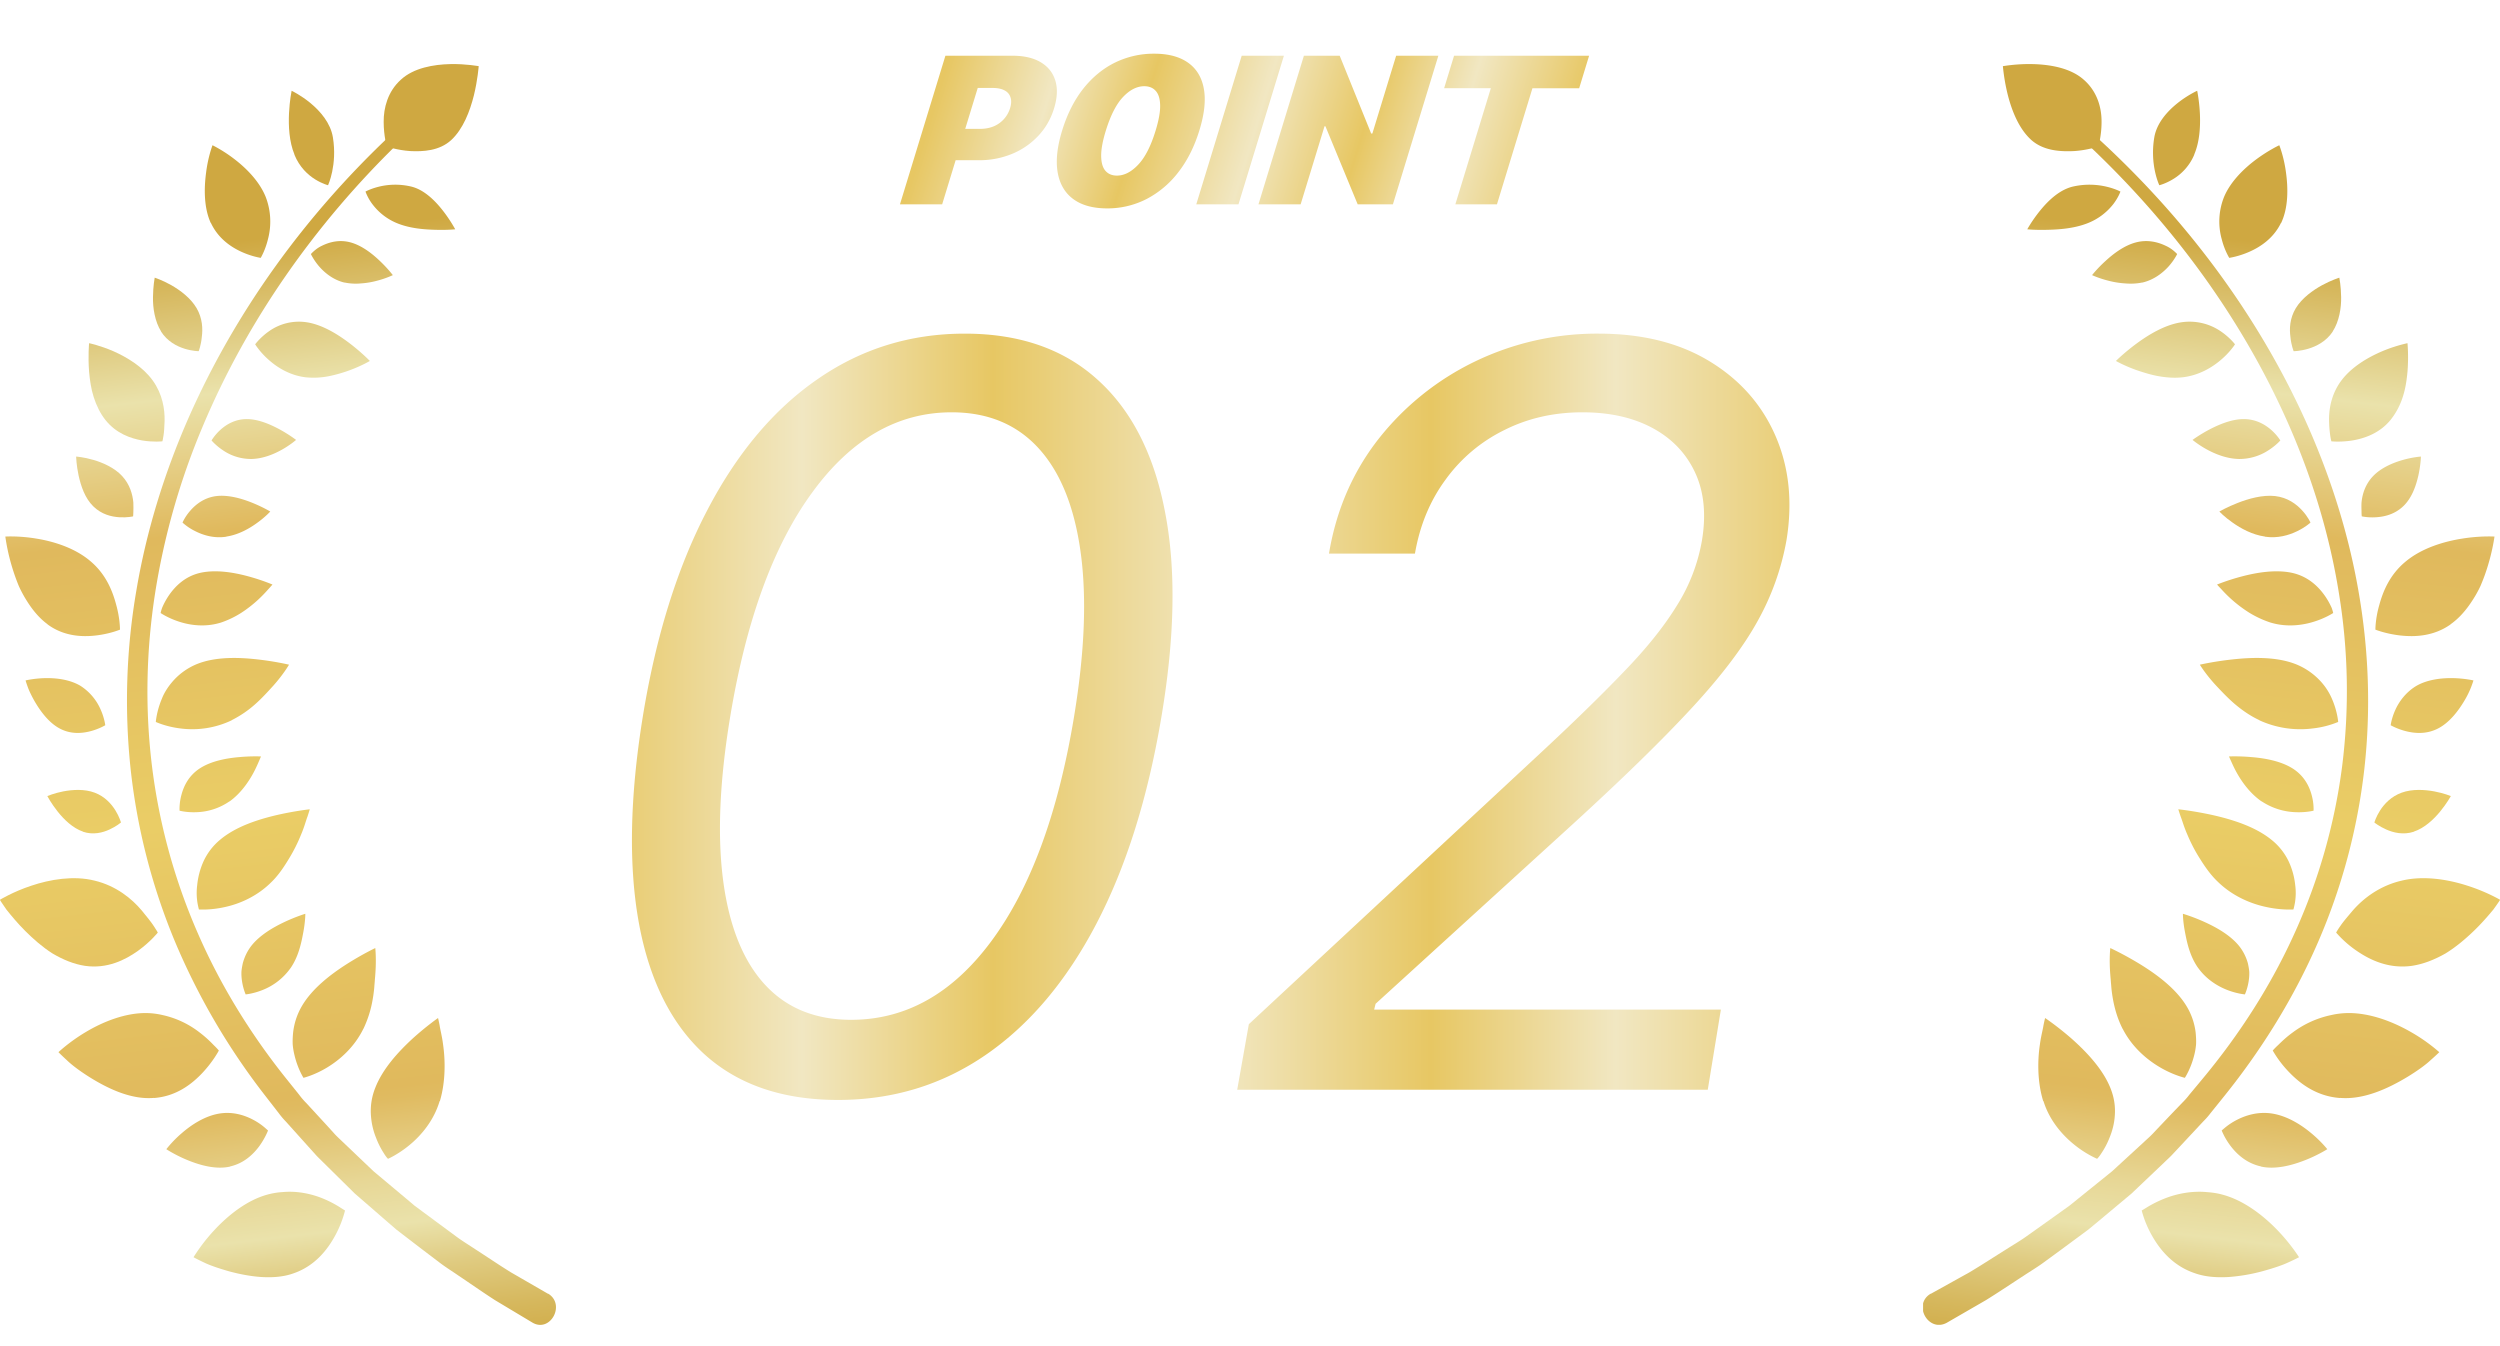
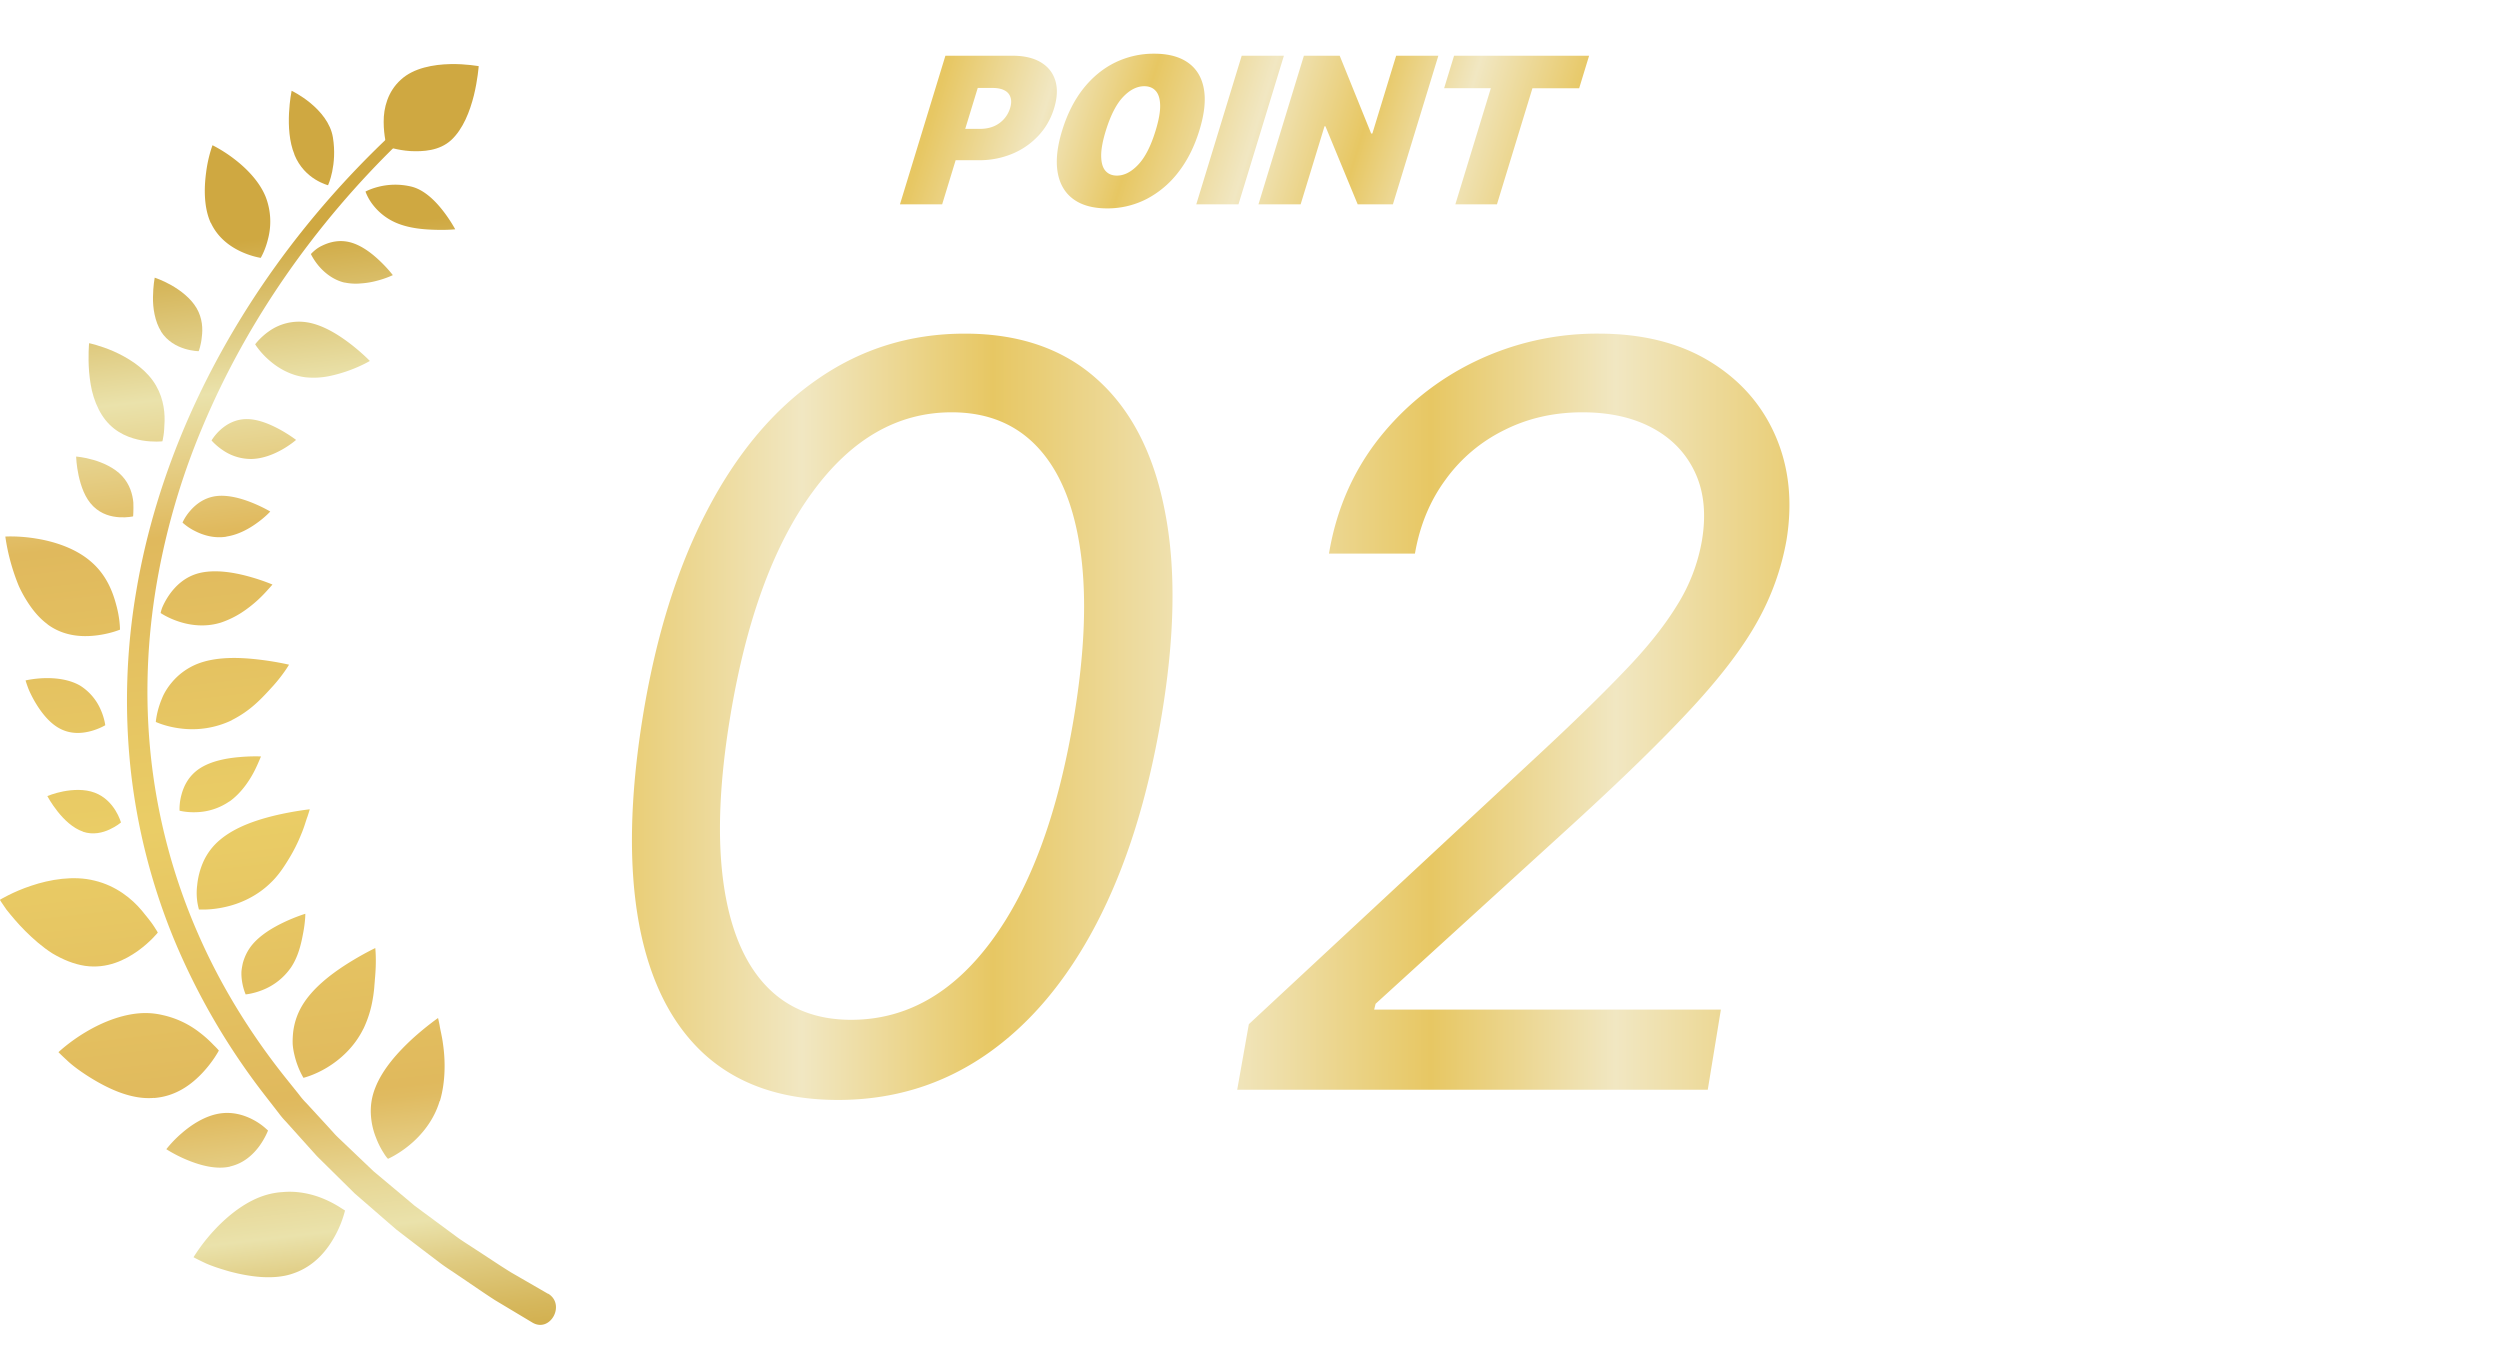
<svg xmlns="http://www.w3.org/2000/svg" width="117" height="63" fill="none">
  <g clip-path="url(#clip0_4003_20267)">
    <path d="M90.372 60.544l1.796-.998c.588-.35 1.159-.725 1.741-1.088.289-.184.583-.356.865-.552l.835-.594.835-.595.414-.297.396-.32 1.592-1.284 1.501-1.379c.126-.119.252-.226.372-.35l.349-.369.702-.737.355-.368a3.41 3.41 0 00.336-.38l.648-.779c1.73-2.086 3.201-4.38 4.306-6.845a27.278 27.278 0 002.198-7.755 28.21 28.21 0 00-.15-8.081c-.426-2.674-1.219-5.3-2.306-7.796-2.18-5.004-5.495-9.514-9.512-13.275-.102-.095-.096-.262 0-.369a.26.26 0 01.366-.017c4.126 3.737 7.567 8.265 9.873 13.346 1.147 2.537 2.006 5.217 2.486 7.962.486 2.752.594 5.568.282 8.355a28.33 28.33 0 01-2.162 8.1c-1.117 2.578-2.606 4.99-4.372 7.19l-.66.82a3.596 3.596 0 01-.349.398l-.36.386-.72.772-.361.386c-.12.131-.252.244-.378.369l-1.532 1.456-1.62 1.355-.41.338-.426.315-.852.63-.853.624c-.288.208-.589.386-.883.582-.588.38-1.177.779-1.772 1.147l-1.831 1.058c-.859.47-1.604-.844-.763-1.355l.024-.006z" fill="url(#paint0_linear_4003_20267)" />
    <path d="M106.749 10.434c-.348.719-.966 1.123-1.477 1.348-.51.226-.943.286-.943.286s-.222-.351-.354-.88a3.092 3.092 0 01.114-1.979c.306-.725.943-1.337 1.513-1.758.571-.422 1.069-.654 1.069-.654s.217.535.313 1.277c.102.737.114 1.646-.229 2.365l-.006-.005z" fill="url(#paint1_linear_4003_20267)" />
    <path d="M100.251 13.227c.547-.125.961-.452 1.237-.755.271-.303.403-.582.403-.582s-.048-.054-.138-.131a1.622 1.622 0 00-.397-.256c-.348-.166-.834-.303-1.387-.16-.552.143-1.063.529-1.441.88-.379.344-.619.653-.619.653s.313.149.763.261c.228.06.486.107.763.125.264.024.546.018.822-.041l-.006.006z" fill="url(#paint2_linear_4003_20267)" />
    <path d="M109.175 15.515c-.312.469-.775.695-1.153.808-.379.113-.679.113-.679.113s-.114-.274-.15-.66c-.054-.38-.036-.88.252-1.355.289-.475.799-.838 1.231-1.075.439-.238.805-.35.805-.35s.078.391.084.902c.012.505-.09 1.147-.396 1.617h.006z" fill="url(#paint3_linear_4003_20267)" />
    <path d="M102.124 17.66c.775-.084 1.399-.458 1.826-.827.426-.362.648-.719.648-.719s-.24-.32-.672-.612a2.585 2.585 0 00-1.856-.416c-.769.12-1.525.583-2.096 1.005-.57.422-.949.802-.949.802s.39.226.979.434c.301.1.631.208.985.273.36.065.745.101 1.129.06h.006z" fill="url(#paint4_linear_4003_20267)" />
    <path d="M111.865 19.668c-.516.618-1.213.85-1.771.945-.559.089-.985.041-.985.041s-.03-.1-.054-.267a5.864 5.864 0 01-.054-.683c-.012-.547.096-1.254.576-1.896.481-.642 1.249-1.087 1.904-1.367a7.022 7.022 0 011.189-.38s.06.594 0 1.343c-.036.374-.09.778-.222 1.177a3.32 3.32 0 01-.583 1.087z" fill="url(#paint5_linear_4003_20267)" />
    <path d="M104.779 21.48a2.478 2.478 0 001.399-.416c.349-.226.541-.451.541-.451s-.589-1.005-1.718-.999c-.564 0-1.159.256-1.615.494-.456.243-.775.48-.775.48s.253.215.649.435.943.445 1.513.457h.006z" fill="url(#paint6_linear_4003_20267)" />
    <path d="M112.466 23.697c-.403.38-.883.487-1.267.51a2.562 2.562 0 01-.667-.041s-.012-.071-.012-.19c0-.119-.012-.28 0-.464.036-.374.168-.843.546-1.236.379-.392.937-.624 1.4-.754.462-.131.834-.155.834-.155s-.012.398-.12.886c-.114.493-.306 1.063-.72 1.45l.006-.006z" fill="url(#paint7_linear_4003_20267)" />
    <path d="M105.998 25.117c.589.089 1.117-.066 1.507-.256.397-.19.625-.404.625-.404s-.12-.28-.39-.57c-.271-.297-.685-.606-1.267-.672-.583-.065-1.25.125-1.748.321-.504.196-.859.404-.859.404s.234.25.619.517c.384.273.919.57 1.513.654v.006z" fill="url(#paint8_linear_4003_20267)" />
    <path d="M114.694 29.217c-.793.565-1.681.6-2.36.523-.685-.077-1.165-.273-1.165-.273s-.006-.5.18-1.147c.174-.642.493-1.438 1.255-2.056.751-.618 1.784-.927 2.631-1.058.846-.137 1.507-.095 1.507-.095s-.096.749-.396 1.634c-.072.22-.163.452-.259.677a5.395 5.395 0 01-.378.678c-.282.44-.619.832-1.015 1.111v.006z" fill="url(#paint9_linear_4003_20267)" />
    <path d="M106.298 29.146c.733.214 1.459.119 2-.053.54-.167.895-.404.895-.404s-.018-.096-.072-.244a3.385 3.385 0 00-.319-.565c-.3-.427-.78-.903-1.531-1.07-.769-.166-1.646-.017-2.33.161-.685.178-1.183.386-1.183.386s.072.084.198.214a6.181 6.181 0 001.321 1.111 4.762 4.762 0 001.015.464h.006z" fill="url(#paint10_linear_4003_20267)" />
    <path d="M114.082 34.102c-.541.273-1.087.22-1.502.113-.414-.108-.696-.274-.696-.274s.036-.315.21-.701c.168-.386.498-.85 1.003-1.147.522-.297 1.183-.368 1.717-.356.535.012.943.107.943.107s-.03.107-.096.279a4.18 4.18 0 01-.318.654c-.294.499-.721 1.057-1.261 1.325z" fill="url(#paint11_linear_4003_20267)" />
    <path d="M105.74 33.71a4.59 4.59 0 002.504.38 4.351 4.351 0 001.183-.303s-.036-.5-.294-1.088a2.907 2.907 0 00-.613-.903 3.158 3.158 0 00-1.093-.719c-.907-.35-2.024-.315-2.912-.22-.895.095-1.562.25-1.562.25s.258.434.757.974c.258.274.534.57.865.856.336.285.72.559 1.165.767v.005z" fill="url(#paint12_linear_4003_20267)" />
    <path d="M112.965 38.926c-.493.16-.961.042-1.291-.107-.337-.148-.553-.326-.553-.326s.288-1.04 1.279-1.397c.493-.178 1.069-.142 1.52-.06.45.084.78.22.78.22s-.186.34-.498.72c-.312.38-.745.784-1.237.944v.006z" fill="url(#paint13_linear_4003_20267)" />
    <path d="M105.842 37.5a3.05 3.05 0 001.615.511c.481.018.817-.071.817-.071s.024-.327-.09-.737c-.114-.416-.354-.909-.913-1.254-.564-.344-1.309-.469-1.904-.517-.6-.053-1.051-.03-1.051-.03s.036.084.102.227c.061.136.145.326.265.54.24.428.618.963 1.159 1.337V37.5z" fill="url(#paint14_linear_4003_20267)" />
    <path d="M112.868 45.202c-1.075.148-1.946-.274-2.564-.696a5.113 5.113 0 01-.973-.861s.066-.125.198-.31c.126-.19.343-.44.577-.718.48-.553 1.243-1.16 2.294-1.403 1.027-.25 2.186-.053 3.081.238.894.285 1.525.66 1.525.66s-.114.178-.318.457c-.223.267-.535.636-.919 1.004-.385.369-.829.749-1.315 1.046-.511.291-1.045.505-1.586.583z" fill="url(#paint15_linear_4003_20267)" />
    <path d="M103.783 41.256c.703.69 1.573 1.046 2.288 1.194.715.155 1.261.113 1.261.113s.036-.119.072-.32a2.79 2.79 0 00.012-.82 3.475 3.475 0 00-.288-1.07 2.876 2.876 0 00-.817-1.046c-.781-.636-1.879-.963-2.774-1.165-.895-.196-1.592-.267-1.592-.267s.036.125.108.333c.084.214.157.493.307.832.138.332.324.713.57 1.105.246.392.499.772.859 1.117l-.006-.006z" fill="url(#paint16_linear_4003_20267)" />
    <path d="M109.517 51.387c-1.087-.077-1.856-.66-2.372-1.194a5.167 5.167 0 01-.781-1.028s.09-.107.258-.261c.163-.16.391-.38.691-.595a4.568 4.568 0 011.778-.802 3.75 3.75 0 01.75-.095c1.063-.024 2.156.41 2.967.874a8.01 8.01 0 011.351.956s-.15.149-.408.375c-.246.231-.637.51-1.087.784-.907.547-2.048 1.075-3.153.98l.006.006z" fill="url(#paint17_linear_4003_20267)" />
    <path d="M102.881 45.308c.384.535.919.856 1.369 1.028.45.173.811.202.811.202s.144-.303.192-.73c.012-.107.018-.226.012-.345a3.062 3.062 0 00-.066-.386 2.254 2.254 0 00-.403-.797c-.414-.517-1.08-.885-1.633-1.135-.552-.25-1.003-.38-1.003-.38s0 .369.102.88c.096.505.234 1.134.625 1.675l-.006-.012z" fill="url(#paint18_linear_4003_20267)" />
    <path d="M105.818 54.59c-.684-.148-1.141-.582-1.429-.962a3.298 3.298 0 01-.414-.72s.066-.059.18-.154a3.11 3.11 0 01.498-.327c.427-.225 1.021-.422 1.706-.309.684.113 1.333.517 1.801.91.469.386.757.754.757.754s-.438.28-1.045.517c-.606.238-1.375.446-2.054.297v-.006z" fill="url(#paint19_linear_4003_20267)" />
    <path d="M99.345 48.154c.444.868 1.153 1.456 1.771 1.813.613.356 1.135.475 1.135.475s.276-.416.433-1.04c.042-.154.072-.327.09-.505.012-.184 0-.38-.018-.576a3.077 3.077 0 00-.427-1.236c-.504-.832-1.411-1.492-2.174-1.961-.768-.47-1.393-.755-1.393-.755s-.06.505 0 1.248c.006.095.018.19.024.285.006.095.018.196.024.297.018.202.048.416.09.636.084.434.222.892.445 1.325v-.006z" fill="url(#paint20_linear_4003_20267)" />
    <path d="M102.671 59.57c-1.009-.357-1.598-1.106-1.958-1.742a4.878 4.878 0 01-.481-1.176s.121-.072.313-.19c.192-.113.474-.262.816-.393a4.57 4.57 0 011.201-.279c.229-.018.463-.024.709 0 .24.018.487.048.739.119 1.009.267 1.921.986 2.564 1.652.643.665 1.021 1.277 1.021 1.277s-.18.096-.48.232c-.295.143-.733.285-1.226.422a8.41 8.41 0 01-1.603.273c-.552.03-1.105-.005-1.615-.196z" fill="url(#paint21_linear_4003_20267)" />
    <path d="M95.634 51.53c.282.915.895 1.604 1.453 2.05a4.95 4.95 0 001.057.653s.09-.083.198-.255a3.76 3.76 0 00.379-.72c.126-.302.228-.659.252-1.05.03-.393-.018-.82-.204-1.284-.367-.916-1.148-1.718-1.814-2.312-.673-.588-1.243-.968-1.243-.968s-.036.13-.078.35c-.036.226-.12.523-.168.897-.108.725-.126 1.724.156 2.639h.012z" fill="url(#paint22_linear_4003_20267)" />
    <path d="M97.519 3.73c.636.553.84 1.32.834 1.98 0 .647-.15 1.146-.15 1.146s-.498.173-1.135.214c-.624.03-1.423-.006-2-.517-.576-.517-.906-1.349-1.098-2.091a9.042 9.042 0 01-.235-1.367c0 .006.607-.113 1.394-.095.786.018 1.765.172 2.39.73z" fill="url(#paint23_linear_4003_20267)" />
    <path d="M102.695 7.231a2.44 2.44 0 01-1.015 1.165c-.348.208-.624.273-.624.273s-.456-.945-.234-2.246c.114-.66.6-1.206 1.075-1.587.48-.386.931-.588.931-.588s.096.452.126 1.046c.03.6-.006 1.337-.265 1.937h.006z" fill="url(#paint24_linear_4003_20267)" />
    <path d="M97.656 10.463a2.833 2.833 0 001.25-.915c.24-.315.33-.582.33-.582s-.228-.125-.613-.22a3.474 3.474 0 00-1.567-.024c-.637.131-1.177.642-1.561 1.112-.385.469-.619.897-.619.897s.39.041.943.024c.54-.012 1.225-.06 1.837-.292z" fill="url(#paint25_linear_4003_20267)" />
  </g>
  <g clip-path="url(#clip1_4003_20267)">
    <path d="M25.641 60.545l-1.729-.999c-.566-.35-1.116-.725-1.677-1.087-.277-.184-.56-.357-.832-.553l-.804-.594-.804-.594-.4-.297-.38-.321-1.533-1.284-1.446-1.378c-.122-.12-.243-.226-.359-.35l-.335-.37-.677-.736-.34-.369a3.36 3.36 0 01-.325-.38l-.624-.778c-1.666-2.086-3.082-4.38-4.147-6.846a28.1 28.1 0 01-2.116-7.754c-.33-2.68-.272-5.408.144-8.082a33.28 33.28 0 012.221-7.796c2.1-5.003 5.292-9.513 9.16-13.275.099-.095.093-.261 0-.368a.244.244 0 00-.353-.018C14.313 10.054 11 14.582 8.778 19.662 7.674 22.2 6.847 24.88 6.384 27.625a30.398 30.398 0 00-.272 8.355 29.205 29.205 0 002.082 8.099 31.785 31.785 0 004.21 7.19l.636.82c.105.142.214.273.336.398l.347.386.694.773.347.386c.115.13.243.244.364.368l1.475 1.456 1.561 1.355.393.339.41.315.822.63.821.623c.278.208.567.387.85.583.567.38 1.134.778 1.706 1.147l1.764 1.057c.827.47 1.544-.843.735-1.355l-.024-.005z" fill="url(#paint26_linear_4003_20267)" />
    <path d="M9.871 10.434c.335.719.931 1.123 1.423 1.348.491.226.908.286.908.286s.214-.351.34-.88a3.201 3.201 0 00-.11-1.979c-.294-.725-.907-1.337-1.456-1.758a6.603 6.603 0 00-1.03-.654s-.208.535-.3 1.277c-.099.737-.11 1.646.22 2.365l.005-.005z" fill="url(#paint27_linear_4003_20267)" />
    <path d="M16.128 13.227c-.526-.125-.925-.452-1.19-.755-.261-.303-.388-.582-.388-.582s.046-.054.133-.131c.087-.077.214-.178.381-.256.336-.166.804-.303 1.336-.16s1.024.529 1.388.88c.364.344.596.653.596.653s-.3.149-.735.261c-.22.06-.468.107-.734.125a2.555 2.555 0 01-.792-.041l.005.006z" fill="url(#paint28_linear_4003_20267)" />
    <path d="M7.535 15.514c.3.47.746.695 1.11.808.365.113.654.113.654.113s.11-.273.145-.66c.052-.38.034-.879-.243-1.354-.278-.476-.77-.838-1.186-1.076-.422-.238-.775-.35-.775-.35s-.075.392-.08.903c-.012.505.086 1.147.381 1.616h-.006z" fill="url(#paint29_linear_4003_20267)" />
    <path d="M14.325 17.66c-.746-.084-1.348-.458-1.758-.827-.411-.362-.625-.719-.625-.719s.231-.32.648-.612a2.417 2.417 0 011.787-.416c.74.12 1.468.583 2.018 1.005.55.422.914.802.914.802s-.376.226-.943.434a6.67 6.67 0 01-.948.273 3.679 3.679 0 01-1.088.06h-.005z" fill="url(#paint30_linear_4003_20267)" />
    <path d="M4.945 19.668c.497.618 1.168.85 1.706.945.538.089.948.041.948.041s.03-.1.052-.267c.03-.166.04-.41.052-.683.012-.547-.092-1.254-.555-1.896-.463-.642-1.203-1.087-1.833-1.367-.63-.273-1.145-.38-1.145-.38s-.058.594 0 1.343c.035.374.087.778.214 1.177.127.398.312.778.56 1.087z" fill="url(#paint31_linear_4003_20267)" />
    <path d="M11.769 21.48a2.327 2.327 0 01-1.348-.416c-.335-.226-.52-.451-.52-.451s.567-1.005 1.654-.999c.543 0 1.116.256 1.555.494.44.243.746.48.746.48s-.242.215-.624.435-.908.445-1.457.457h-.006z" fill="url(#paint32_linear_4003_20267)" />
    <path d="M4.366 23.697c.388.38.85.487 1.22.51.37.024.642-.041.642-.041s.012-.071.012-.19c0-.119.012-.28 0-.464-.035-.374-.162-.843-.526-1.236-.365-.392-.902-.624-1.348-.754-.445-.131-.804-.155-.804-.155s.012.398.116.886c.11.493.295 1.063.694 1.45l-.006-.006z" fill="url(#paint33_linear_4003_20267)" />
    <path d="M10.595 25.117c-.567.089-1.076-.066-1.452-.256a2.588 2.588 0 01-.601-.404s.115-.28.375-.57c.26-.297.66-.606 1.22-.672.562-.065 1.204.125 1.683.321.486.196.828.404.828.404s-.226.25-.596.517c-.37.273-.885.57-1.457.654v.006z" fill="url(#paint34_linear_4003_20267)" />
    <path d="M2.22 29.217c.764.565 1.62.6 2.273.523.66-.077 1.122-.273 1.122-.273s.006-.5-.173-1.147c-.168-.642-.474-1.438-1.209-2.056-.723-.618-1.717-.927-2.533-1.058-.815-.137-1.451-.095-1.451-.095a9.676 9.676 0 00.63 2.311c.104.232.226.458.364.678.272.44.596.832.978 1.111v.006z" fill="url(#paint35_linear_4003_20267)" />
    <path d="M10.305 29.146c-.706.214-1.405.119-1.926-.053-.52-.167-.862-.404-.862-.404s.018-.096.07-.244c.063-.149.162-.35.306-.565.29-.427.752-.903 1.475-1.07.74-.166 1.585-.017 2.244.161.659.178 1.139.386 1.139.386s-.07.084-.19.214a6.945 6.945 0 01-.498.511c-.214.196-.48.41-.775.6a4.362 4.362 0 01-.977.464h-.006z" fill="url(#paint36_linear_4003_20267)" />
    <path d="M2.81 34.102c.52.273 1.047.22 1.446.113.399-.108.67-.274.67-.274s-.034-.315-.202-.701a2.501 2.501 0 00-.965-1.147c-.504-.297-1.14-.368-1.654-.356-.515.012-.908.107-.908.107s.029.107.092.279c.058.172.168.404.307.654.283.499.694 1.057 1.214 1.325z" fill="url(#paint37_linear_4003_20267)" />
    <path d="M10.843 33.71a4.283 4.283 0 01-2.411.38c-.677-.083-1.14-.303-1.14-.303s.035-.5.284-1.088c.115-.297.318-.612.59-.903.271-.285.618-.54 1.052-.719.873-.35 1.949-.315 2.805-.22.861.095 1.503.25 1.503.25s-.248.434-.728.974c-.249.274-.515.57-.833.856a5.044 5.044 0 01-1.122.767v.005z" fill="url(#paint38_linear_4003_20267)" />
    <path d="M3.886 38.926c.474.16.925.042 1.243-.107.324-.148.532-.326.532-.326s-.277-1.04-1.232-1.397c-.474-.178-1.029-.142-1.463-.06-.433.084-.751.22-.751.22s.179.34.48.72c.3.38.717.784 1.19.944v.006z" fill="url(#paint39_linear_4003_20267)" />
    <path d="M10.745 37.5a2.866 2.866 0 01-1.556.511c-.462.018-.786-.071-.786-.071s-.023-.327.087-.737c.11-.416.34-.909.879-1.254.543-.344 1.26-.469 1.833-.517.578-.053 1.012-.03 1.012-.03s-.035.084-.098.227a6.06 6.06 0 01-.255.54c-.231.428-.596.963-1.116 1.337V37.5z" fill="url(#paint40_linear_4003_20267)" />
    <path d="M3.979 45.202c1.035.148 1.873-.274 2.469-.696.596-.428.937-.861.937-.861s-.064-.125-.191-.31c-.122-.19-.33-.44-.555-.718-.463-.553-1.197-1.16-2.21-1.403-.988-.25-2.104-.053-2.966.238-.862.285-1.469.66-1.469.66s.11.178.307.457c.214.267.514.636.884 1.004.37.369.799.749 1.267 1.046.491.291 1.006.505 1.527.583z" fill="url(#paint41_linear_4003_20267)" />
    <path d="M12.727 41.256c-.676.69-1.515 1.046-2.203 1.194-.688.155-1.214.113-1.214.113s-.035-.119-.07-.32a2.891 2.891 0 01-.011-.82 3.58 3.58 0 01.277-1.07 2.87 2.87 0 01.787-1.046c.752-.636 1.81-.963 2.672-1.165.861-.196 1.532-.267 1.532-.267s-.035.125-.104.333c-.081.214-.15.493-.295.832a7.592 7.592 0 01-.55 1.105c-.236.392-.48.772-.826 1.117l.005-.006z" fill="url(#paint42_linear_4003_20267)" />
    <path d="M7.206 51.387c1.047-.077 1.787-.66 2.284-1.194.498-.535.752-1.028.752-1.028s-.087-.107-.248-.261a5.38 5.38 0 00-.666-.595 4.304 4.304 0 00-1.712-.802 3.491 3.491 0 00-.722-.095c-1.024-.024-2.076.41-2.857.874-.786.463-1.301.956-1.301.956s.145.149.393.375c.237.231.613.51 1.047.784.873.547 1.972 1.075 3.036.98l-.006.006z" fill="url(#paint43_linear_4003_20267)" />
    <path d="M13.596 45.308a2.91 2.91 0 01-1.318 1.028c-.434.173-.781.202-.781.202s-.139-.303-.185-.73a2.242 2.242 0 01-.012-.345c.012-.125.035-.256.064-.386.07-.262.19-.535.387-.797.4-.517 1.041-.885 1.573-1.135s.966-.38.966-.38 0 .369-.098.88c-.093.505-.226 1.134-.602 1.675l.006-.012z" fill="url(#paint44_linear_4003_20267)" />
    <path d="M10.768 54.59c.659-.148 1.098-.582 1.376-.962.277-.387.399-.72.399-.72s-.064-.059-.173-.154a2.98 2.98 0 00-.48-.327c-.411-.225-.984-.422-1.643-.309-.66.113-1.284.517-1.735.91a5.371 5.371 0 00-.728.754s.422.28 1.006.517c.584.238 1.324.446 1.978.297v-.006z" fill="url(#paint45_linear_4003_20267)" />
    <path d="M17.002 48.154c-.428.868-1.11 1.456-1.706 1.813-.59.356-1.093.475-1.093.475s-.266-.416-.416-1.04a3.258 3.258 0 01-.087-.505c-.011-.184 0-.38.018-.576.046-.398.167-.82.41-1.236.486-.832 1.36-1.492 2.093-1.961.74-.47 1.342-.755 1.342-.755s.058.505 0 1.248c-.006.095-.017.19-.023.285-.006.095-.017.196-.023.297a6.696 6.696 0 01-.087.636 5.129 5.129 0 01-.428 1.325v-.006z" fill="url(#paint46_linear_4003_20267)" />
    <path d="M13.799 59.57c.971-.357 1.538-1.106 1.885-1.742a4.96 4.96 0 00.463-1.176s-.116-.072-.301-.19a5.24 5.24 0 00-.787-.393 4.256 4.256 0 00-1.156-.279 3.738 3.738 0 00-.683 0 3.417 3.417 0 00-.711.119c-.972.267-1.85.986-2.47 1.652a8.456 8.456 0 00-.982 1.277s.173.096.462.232c.284.143.706.285 1.18.422.474.13 1.006.238 1.544.273.532.03 1.064-.005 1.556-.196z" fill="url(#paint47_linear_4003_20267)" />
    <path d="M20.575 51.53c-.271.915-.861 1.604-1.4 2.05-.537.446-1.017.653-1.017.653s-.087-.083-.19-.255a3.784 3.784 0 01-.365-.72 3.37 3.37 0 01-.243-1.05 2.91 2.91 0 01.197-1.284c.352-.916 1.104-1.718 1.746-2.312.648-.588 1.197-.968 1.197-.968s.035.13.075.35c.035.226.116.523.162.897.104.725.122 1.724-.15 2.639h-.012z" fill="url(#paint48_linear_4003_20267)" />
    <path d="M18.76 3.73c-.613.553-.81 1.32-.804 1.98 0 .647.145 1.146.145 1.146s.48.173 1.093.214c.601.03 1.37-.006 1.925-.517.556-.517.874-1.349 1.059-2.091.18-.737.225-1.367.225-1.367 0 .006-.584-.113-1.341-.095-.758.018-1.7.172-2.302.73z" fill="url(#paint49_linear_4003_20267)" />
    <path d="M13.775 7.231c.243.6.642.957.977 1.165.335.208.601.273.601.273s.44-.945.226-2.246c-.11-.66-.578-1.206-1.035-1.587-.463-.386-.896-.588-.896-.588s-.093.452-.122 1.046c-.029.6.006 1.337.255 1.937h-.006z" fill="url(#paint50_linear_4003_20267)" />
    <path d="M18.626 10.463a2.739 2.739 0 01-1.203-.915 2.295 2.295 0 01-.318-.582s.22-.125.59-.22a3.224 3.224 0 011.51-.024c.613.131 1.133.642 1.503 1.112.37.469.596.897.596.897s-.376.041-.908.024c-.52-.012-1.18-.06-1.77-.292z" fill="url(#paint51_linear_4003_20267)" />
  </g>
  <path d="M39.219 51.477c-2.568 0-4.637-.699-6.205-2.096-1.568-1.41-2.602-3.45-3.102-6.12-.5-2.681-.443-5.92.17-9.716.614-3.772 1.62-6.994 3.017-9.664 1.398-2.682 3.12-4.728 5.165-6.137 2.046-1.42 4.341-2.13 6.887-2.13 2.545 0 4.607.71 6.187 2.13 1.591 1.42 2.648 3.466 3.17 6.137.535 2.67.483 5.892-.153 9.664-.636 3.796-1.653 7.029-3.051 9.7-1.398 2.67-3.12 4.71-5.165 6.119-2.045 1.409-4.352 2.113-6.92 2.113zm.613-3.75c2.557 0 4.745-1.227 6.563-3.681 1.83-2.466 3.12-5.966 3.87-10.5.5-3.023.602-5.597.306-7.722-.295-2.125-.954-3.745-1.977-4.858-1.023-1.114-2.375-1.67-4.057-1.67-2.523 0-4.693 1.244-6.511 3.732-1.819 2.478-3.103 5.983-3.853 10.517-.5 3.023-.608 5.591-.324 7.705.285 2.114.932 3.722 1.944 4.824 1.011 1.102 2.358 1.653 4.04 1.653zM57.901 51l.545-3.068 13.568-12.614c1.591-1.477 2.915-2.767 3.972-3.87 1.068-1.101 1.897-2.136 2.488-3.101a8.385 8.385 0 001.177-3.052c.204-1.227.096-2.29-.324-3.187-.42-.898-1.085-1.591-1.995-2.08-.909-.488-2-.732-3.272-.732-1.341 0-2.563.278-3.665.835a7.41 7.41 0 00-2.744 2.318c-.728.988-1.205 2.142-1.432 3.46h-4.023c.34-2.045 1.12-3.84 2.335-5.386a12.837 12.837 0 014.517-3.614 13.131 13.131 0 015.762-1.295c2.045 0 3.778.431 5.198 1.295 1.421.864 2.45 2.029 3.086 3.494.636 1.466.807 3.097.511 4.893a12.093 12.093 0 01-1.347 3.767c-.67 1.215-1.698 2.573-3.085 4.073-1.375 1.489-3.238 3.307-5.59 5.455l-9.205 8.386-.068.273h16.227L79.923 51H57.901z" fill="url(#paint52_linear_4003_20267)" />
  <path d="M42.118 9.563l2.127-6.955h3.139c.54 0 .98.102 1.323.306.343.204.57.49.682.859.112.369.093.8-.058 1.294-.152.498-.4.93-.744 1.294a3.47 3.47 0 01-1.227.842 3.985 3.985 0 01-1.542.295h-1.875l.448-1.467h1.477c.232 0 .442-.038.629-.115a1.342 1.342 0 00.774-.85c.061-.198.068-.368.021-.509a.539.539 0 00-.28-.326c-.14-.077-.326-.115-.558-.115h-.696l-1.665 5.447h-1.975zm9.686.19c-.66-.002-1.185-.148-1.577-.438-.392-.29-.635-.707-.729-1.253-.093-.546-.022-1.2.213-1.963.237-.765.566-1.415.987-1.95.424-.533.917-.94 1.48-1.218a4.108 4.108 0 011.84-.418c.66 0 1.188.14 1.583.421.395.279.642.685.739 1.22.097.534.027 1.182-.208 1.945-.235.768-.566 1.424-.993 1.97a4.466 4.466 0 01-1.495 1.253 4.005 4.005 0 01-1.84.431zm.47-1.535c.34 0 .672-.17.993-.51.325-.341.598-.878.82-1.609.145-.478.215-.868.208-1.171-.006-.304-.075-.528-.206-.673-.13-.147-.309-.22-.536-.22-.341 0-.67.165-.986.495-.317.33-.587.854-.81 1.57-.151.486-.225.887-.222 1.201.004.313.07.544.2.693.132.15.312.224.539.224zm7.812-5.61L57.96 9.563h-1.974l2.126-6.955h1.974zm7.229 0l-2.127 6.955H63.54L62.03 5.91h-.043L60.87 9.563h-1.974l2.126-6.955h1.676l1.472 3.64h.057l1.113-3.64h1.975zm.27 1.522l.465-1.522h6.32l-.465 1.522h-2.187l-1.661 5.433H68.11l1.661-5.434h-2.188z" fill="url(#paint53_linear_4003_20267)" />
  <defs>
    <linearGradient id="paint0_linear_4003_20267" x1="98.51" y1="64.376" x2="104.486" y2="11.175" gradientUnits="userSpaceOnUse">
      <stop stop-color="#D0AA43" />
      <stop offset=".02" stop-color="#D1AD4A" />
      <stop offset=".05" stop-color="#D6B85E" />
      <stop offset=".09" stop-color="#DFCA7F" />
      <stop offset=".13" stop-color="#EAE2AB" />
      <stop offset=".17" stop-color="#E7D796" />
      <stop offset=".24" stop-color="#E0BB61" />
      <stop offset=".25" stop-color="#E0B95D" />
      <stop offset=".5" stop-color="#EACD66" />
      <stop offset=".75" stop-color="#E0B95D" />
      <stop offset=".87" stop-color="#EAE2AB" />
      <stop offset="1" stop-color="#CFA841" />
    </linearGradient>
    <linearGradient id="paint1_linear_4003_20267" x1="99.166" y1="64.444" x2="105.144" y2="11.249" gradientUnits="userSpaceOnUse">
      <stop stop-color="#D0AA43" />
      <stop offset=".02" stop-color="#D1AD4A" />
      <stop offset=".05" stop-color="#D6B85E" />
      <stop offset=".09" stop-color="#DFCA7F" />
      <stop offset=".13" stop-color="#EAE2AB" />
      <stop offset=".17" stop-color="#E7D796" />
      <stop offset=".24" stop-color="#E0BB61" />
      <stop offset=".25" stop-color="#E0B95D" />
      <stop offset=".5" stop-color="#EACD66" />
      <stop offset=".75" stop-color="#E0B95D" />
      <stop offset=".87" stop-color="#EAE2AB" />
      <stop offset="1" stop-color="#CFA841" />
    </linearGradient>
    <linearGradient id="paint2_linear_4003_20267" x1="93.992" y1="63.864" x2="99.969" y2="10.669" gradientUnits="userSpaceOnUse">
      <stop stop-color="#D0AA43" />
      <stop offset=".02" stop-color="#D1AD4A" />
      <stop offset=".05" stop-color="#D6B85E" />
      <stop offset=".09" stop-color="#DFCA7F" />
      <stop offset=".13" stop-color="#EAE2AB" />
      <stop offset=".17" stop-color="#E7D796" />
      <stop offset=".24" stop-color="#E0BB61" />
      <stop offset=".25" stop-color="#E0B95D" />
      <stop offset=".5" stop-color="#EACD66" />
      <stop offset=".75" stop-color="#E0B95D" />
      <stop offset=".87" stop-color="#EAE2AB" />
      <stop offset="1" stop-color="#CFA841" />
    </linearGradient>
    <linearGradient id="paint3_linear_4003_20267" x1="102.625" y1="64.837" x2="108.601" y2="11.636" gradientUnits="userSpaceOnUse">
      <stop stop-color="#D0AA43" />
      <stop offset=".02" stop-color="#D1AD4A" />
      <stop offset=".05" stop-color="#D6B85E" />
      <stop offset=".09" stop-color="#DFCA7F" />
      <stop offset=".13" stop-color="#EAE2AB" />
      <stop offset=".17" stop-color="#E7D796" />
      <stop offset=".24" stop-color="#E0BB61" />
      <stop offset=".25" stop-color="#E0B95D" />
      <stop offset=".5" stop-color="#EACD66" />
      <stop offset=".75" stop-color="#E0B95D" />
      <stop offset=".87" stop-color="#EAE2AB" />
      <stop offset="1" stop-color="#CFA841" />
    </linearGradient>
    <linearGradient id="paint4_linear_4003_20267" x1="96.346" y1="64.129" x2="102.323" y2="10.935" gradientUnits="userSpaceOnUse">
      <stop stop-color="#D0AA43" />
      <stop offset=".02" stop-color="#D1AD4A" />
      <stop offset=".05" stop-color="#D6B85E" />
      <stop offset=".09" stop-color="#DFCA7F" />
      <stop offset=".13" stop-color="#EAE2AB" />
      <stop offset=".17" stop-color="#E7D796" />
      <stop offset=".24" stop-color="#E0BB61" />
      <stop offset=".25" stop-color="#E0B95D" />
      <stop offset=".5" stop-color="#EACD66" />
      <stop offset=".75" stop-color="#E0B95D" />
      <stop offset=".87" stop-color="#EAE2AB" />
      <stop offset="1" stop-color="#CFA841" />
    </linearGradient>
    <linearGradient id="paint5_linear_4003_20267" x1="105.477" y1="65.155" x2="111.449" y2="11.961" gradientUnits="userSpaceOnUse">
      <stop stop-color="#D0AA43" />
      <stop offset=".02" stop-color="#D1AD4A" />
      <stop offset=".05" stop-color="#D6B85E" />
      <stop offset=".09" stop-color="#DFCA7F" />
      <stop offset=".13" stop-color="#EAE2AB" />
      <stop offset=".17" stop-color="#E7D796" />
      <stop offset=".24" stop-color="#E0BB61" />
      <stop offset=".25" stop-color="#E0B95D" />
      <stop offset=".5" stop-color="#EACD66" />
      <stop offset=".75" stop-color="#E0B95D" />
      <stop offset=".87" stop-color="#EAE2AB" />
      <stop offset="1" stop-color="#CFA841" />
    </linearGradient>
    <linearGradient id="paint6_linear_4003_20267" x1="99.632" y1="64.498" x2="105.61" y2="11.303" gradientUnits="userSpaceOnUse">
      <stop stop-color="#D0AA43" />
      <stop offset=".02" stop-color="#D1AD4A" />
      <stop offset=".05" stop-color="#D6B85E" />
      <stop offset=".09" stop-color="#DFCA7F" />
      <stop offset=".13" stop-color="#EAE2AB" />
      <stop offset=".17" stop-color="#E7D796" />
      <stop offset=".24" stop-color="#E0BB61" />
      <stop offset=".25" stop-color="#E0B95D" />
      <stop offset=".5" stop-color="#EACD66" />
      <stop offset=".75" stop-color="#E0B95D" />
      <stop offset=".87" stop-color="#EAE2AB" />
      <stop offset="1" stop-color="#CFA841" />
    </linearGradient>
    <linearGradient id="paint7_linear_4003_20267" x1="106.995" y1="65.324" x2="112.972" y2="12.13" gradientUnits="userSpaceOnUse">
      <stop stop-color="#D0AA43" />
      <stop offset=".02" stop-color="#D1AD4A" />
      <stop offset=".05" stop-color="#D6B85E" />
      <stop offset=".09" stop-color="#DFCA7F" />
      <stop offset=".13" stop-color="#EAE2AB" />
      <stop offset=".17" stop-color="#E7D796" />
      <stop offset=".24" stop-color="#E0BB61" />
      <stop offset=".25" stop-color="#E0B95D" />
      <stop offset=".5" stop-color="#EACD66" />
      <stop offset=".75" stop-color="#E0B95D" />
      <stop offset=".87" stop-color="#EAE2AB" />
      <stop offset="1" stop-color="#CFA841" />
    </linearGradient>
    <linearGradient id="paint8_linear_4003_20267" x1="101.354" y1="64.69" x2="107.326" y2="11.497" gradientUnits="userSpaceOnUse">
      <stop stop-color="#D0AA43" />
      <stop offset=".02" stop-color="#D1AD4A" />
      <stop offset=".05" stop-color="#D6B85E" />
      <stop offset=".09" stop-color="#DFCA7F" />
      <stop offset=".13" stop-color="#EAE2AB" />
      <stop offset=".17" stop-color="#E7D796" />
      <stop offset=".24" stop-color="#E0BB61" />
      <stop offset=".25" stop-color="#E0B95D" />
      <stop offset=".5" stop-color="#EACD66" />
      <stop offset=".75" stop-color="#E0B95D" />
      <stop offset=".87" stop-color="#EAE2AB" />
      <stop offset="1" stop-color="#CFA841" />
    </linearGradient>
    <linearGradient id="paint9_linear_4003_20267" x1="109.549" y1="65.614" x2="115.526" y2="12.419" gradientUnits="userSpaceOnUse">
      <stop stop-color="#D0AA43" />
      <stop offset=".02" stop-color="#D1AD4A" />
      <stop offset=".05" stop-color="#D6B85E" />
      <stop offset=".09" stop-color="#DFCA7F" />
      <stop offset=".13" stop-color="#EAE2AB" />
      <stop offset=".17" stop-color="#E7D796" />
      <stop offset=".24" stop-color="#E0BB61" />
      <stop offset=".25" stop-color="#E0B95D" />
      <stop offset=".5" stop-color="#EACD66" />
      <stop offset=".75" stop-color="#E0B95D" />
      <stop offset=".87" stop-color="#EAE2AB" />
      <stop offset="1" stop-color="#CFA841" />
    </linearGradient>
    <linearGradient id="paint10_linear_4003_20267" x1="102.255" y1="64.795" x2="108.231" y2="11.594" gradientUnits="userSpaceOnUse">
      <stop stop-color="#D0AA43" />
      <stop offset=".02" stop-color="#D1AD4A" />
      <stop offset=".05" stop-color="#D6B85E" />
      <stop offset=".09" stop-color="#DFCA7F" />
      <stop offset=".13" stop-color="#EAE2AB" />
      <stop offset=".17" stop-color="#E7D796" />
      <stop offset=".24" stop-color="#E0BB61" />
      <stop offset=".25" stop-color="#E0B95D" />
      <stop offset=".5" stop-color="#EACD66" />
      <stop offset=".75" stop-color="#E0B95D" />
      <stop offset=".87" stop-color="#EAE2AB" />
      <stop offset="1" stop-color="#CFA841" />
    </linearGradient>
    <linearGradient id="paint11_linear_4003_20267" x1="110.059" y1="65.669" x2="116.036" y2="12.475" gradientUnits="userSpaceOnUse">
      <stop stop-color="#D0AA43" />
      <stop offset=".02" stop-color="#D1AD4A" />
      <stop offset=".05" stop-color="#D6B85E" />
      <stop offset=".09" stop-color="#DFCA7F" />
      <stop offset=".13" stop-color="#EAE2AB" />
      <stop offset=".17" stop-color="#E7D796" />
      <stop offset=".24" stop-color="#E0BB61" />
      <stop offset=".25" stop-color="#E0B95D" />
      <stop offset=".5" stop-color="#EACD66" />
      <stop offset=".75" stop-color="#E0B95D" />
      <stop offset=".87" stop-color="#EAE2AB" />
      <stop offset="1" stop-color="#CFA841" />
    </linearGradient>
    <linearGradient id="paint12_linear_4003_20267" x1="102.478" y1="64.818" x2="108.455" y2="11.623" gradientUnits="userSpaceOnUse">
      <stop stop-color="#D0AA43" />
      <stop offset=".02" stop-color="#D1AD4A" />
      <stop offset=".05" stop-color="#D6B85E" />
      <stop offset=".09" stop-color="#DFCA7F" />
      <stop offset=".13" stop-color="#EAE2AB" />
      <stop offset=".17" stop-color="#E7D796" />
      <stop offset=".24" stop-color="#E0BB61" />
      <stop offset=".25" stop-color="#E0B95D" />
      <stop offset=".5" stop-color="#EACD66" />
      <stop offset=".75" stop-color="#E0B95D" />
      <stop offset=".87" stop-color="#EAE2AB" />
      <stop offset="1" stop-color="#CFA841" />
    </linearGradient>
    <linearGradient id="paint13_linear_4003_20267" x1="109.726" y1="65.63" x2="115.698" y2="12.437" gradientUnits="userSpaceOnUse">
      <stop stop-color="#D0AA43" />
      <stop offset=".02" stop-color="#D1AD4A" />
      <stop offset=".05" stop-color="#D6B85E" />
      <stop offset=".09" stop-color="#DFCA7F" />
      <stop offset=".13" stop-color="#EAE2AB" />
      <stop offset=".17" stop-color="#E7D796" />
      <stop offset=".24" stop-color="#E0BB61" />
      <stop offset=".25" stop-color="#E0B95D" />
      <stop offset=".5" stop-color="#EACD66" />
      <stop offset=".75" stop-color="#E0B95D" />
      <stop offset=".87" stop-color="#EAE2AB" />
      <stop offset="1" stop-color="#CFA841" />
    </linearGradient>
    <linearGradient id="paint14_linear_4003_20267" x1="103.058" y1="64.88" x2="109.029" y2="11.687" gradientUnits="userSpaceOnUse">
      <stop stop-color="#D0AA43" />
      <stop offset=".02" stop-color="#D1AD4A" />
      <stop offset=".05" stop-color="#D6B85E" />
      <stop offset=".09" stop-color="#DFCA7F" />
      <stop offset=".13" stop-color="#EAE2AB" />
      <stop offset=".17" stop-color="#E7D796" />
      <stop offset=".24" stop-color="#E0BB61" />
      <stop offset=".25" stop-color="#E0B95D" />
      <stop offset=".5" stop-color="#EACD66" />
      <stop offset=".75" stop-color="#E0B95D" />
      <stop offset=".87" stop-color="#EAE2AB" />
      <stop offset="1" stop-color="#CFA841" />
    </linearGradient>
    <linearGradient id="paint15_linear_4003_20267" x1="110.544" y1="65.725" x2="116.519" y2="12.525" gradientUnits="userSpaceOnUse">
      <stop stop-color="#D0AA43" />
      <stop offset=".02" stop-color="#D1AD4A" />
      <stop offset=".05" stop-color="#D6B85E" />
      <stop offset=".09" stop-color="#DFCA7F" />
      <stop offset=".13" stop-color="#EAE2AB" />
      <stop offset=".17" stop-color="#E7D796" />
      <stop offset=".24" stop-color="#E0BB61" />
      <stop offset=".25" stop-color="#E0B95D" />
      <stop offset=".5" stop-color="#EACD66" />
      <stop offset=".75" stop-color="#E0B95D" />
      <stop offset=".87" stop-color="#EAE2AB" />
      <stop offset="1" stop-color="#CFA841" />
    </linearGradient>
    <linearGradient id="paint16_linear_4003_20267" x1="101.84" y1="64.746" x2="107.812" y2="11.553" gradientUnits="userSpaceOnUse">
      <stop stop-color="#D0AA43" />
      <stop offset=".02" stop-color="#D1AD4A" />
      <stop offset=".05" stop-color="#D6B85E" />
      <stop offset=".09" stop-color="#DFCA7F" />
      <stop offset=".13" stop-color="#EAE2AB" />
      <stop offset=".17" stop-color="#E7D796" />
      <stop offset=".24" stop-color="#E0BB61" />
      <stop offset=".25" stop-color="#E0B95D" />
      <stop offset=".5" stop-color="#EACD66" />
      <stop offset=".75" stop-color="#E0B95D" />
      <stop offset=".87" stop-color="#EAE2AB" />
      <stop offset="1" stop-color="#CFA841" />
    </linearGradient>
    <linearGradient id="paint17_linear_4003_20267" x1="108.393" y1="65.482" x2="114.37" y2="12.287" gradientUnits="userSpaceOnUse">
      <stop stop-color="#D0AA43" />
      <stop offset=".02" stop-color="#D1AD4A" />
      <stop offset=".05" stop-color="#D6B85E" />
      <stop offset=".09" stop-color="#DFCA7F" />
      <stop offset=".13" stop-color="#EAE2AB" />
      <stop offset=".17" stop-color="#E7D796" />
      <stop offset=".24" stop-color="#E0BB61" />
      <stop offset=".25" stop-color="#E0B95D" />
      <stop offset=".5" stop-color="#EACD66" />
      <stop offset=".75" stop-color="#E0B95D" />
      <stop offset=".87" stop-color="#EAE2AB" />
      <stop offset="1" stop-color="#CFA841" />
    </linearGradient>
    <linearGradient id="paint18_linear_4003_20267" x1="101.361" y1="64.694" x2="107.339" y2="11.499" gradientUnits="userSpaceOnUse">
      <stop stop-color="#D0AA43" />
      <stop offset=".02" stop-color="#D1AD4A" />
      <stop offset=".05" stop-color="#D6B85E" />
      <stop offset=".09" stop-color="#DFCA7F" />
      <stop offset=".13" stop-color="#EAE2AB" />
      <stop offset=".17" stop-color="#E7D796" />
      <stop offset=".24" stop-color="#E0BB61" />
      <stop offset=".25" stop-color="#E0B95D" />
      <stop offset=".5" stop-color="#EACD66" />
      <stop offset=".75" stop-color="#E0B95D" />
      <stop offset=".87" stop-color="#EAE2AB" />
      <stop offset="1" stop-color="#CFA841" />
    </linearGradient>
    <linearGradient id="paint19_linear_4003_20267" x1="105.094" y1="65.11" x2="111.066" y2="11.917" gradientUnits="userSpaceOnUse">
      <stop stop-color="#D0AA43" />
      <stop offset=".02" stop-color="#D1AD4A" />
      <stop offset=".05" stop-color="#D6B85E" />
      <stop offset=".09" stop-color="#DFCA7F" />
      <stop offset=".13" stop-color="#EAE2AB" />
      <stop offset=".17" stop-color="#E7D796" />
      <stop offset=".24" stop-color="#E0BB61" />
      <stop offset=".25" stop-color="#E0B95D" />
      <stop offset=".5" stop-color="#EACD66" />
      <stop offset=".75" stop-color="#E0B95D" />
      <stop offset=".87" stop-color="#EAE2AB" />
      <stop offset="1" stop-color="#CFA841" />
    </linearGradient>
    <linearGradient id="paint20_linear_4003_20267" x1="98.732" y1="64.393" x2="104.704" y2="11.2" gradientUnits="userSpaceOnUse">
      <stop stop-color="#D0AA43" />
      <stop offset=".02" stop-color="#D1AD4A" />
      <stop offset=".05" stop-color="#D6B85E" />
      <stop offset=".09" stop-color="#DFCA7F" />
      <stop offset=".13" stop-color="#EAE2AB" />
      <stop offset=".17" stop-color="#E7D796" />
      <stop offset=".24" stop-color="#E0BB61" />
      <stop offset=".25" stop-color="#E0B95D" />
      <stop offset=".5" stop-color="#EACD66" />
      <stop offset=".75" stop-color="#E0B95D" />
      <stop offset=".87" stop-color="#EAE2AB" />
      <stop offset="1" stop-color="#CFA841" />
    </linearGradient>
    <linearGradient id="paint21_linear_4003_20267" x1="103.089" y1="64.884" x2="109.067" y2="11.69" gradientUnits="userSpaceOnUse">
      <stop stop-color="#D0AA43" />
      <stop offset=".02" stop-color="#D1AD4A" />
      <stop offset=".05" stop-color="#D6B85E" />
      <stop offset=".09" stop-color="#DFCA7F" />
      <stop offset=".13" stop-color="#EAE2AB" />
      <stop offset=".17" stop-color="#E7D796" />
      <stop offset=".24" stop-color="#E0BB61" />
      <stop offset=".25" stop-color="#E0B95D" />
      <stop offset=".5" stop-color="#EACD66" />
      <stop offset=".75" stop-color="#E0B95D" />
      <stop offset=".87" stop-color="#EAE2AB" />
      <stop offset="1" stop-color="#CFA841" />
    </linearGradient>
    <linearGradient id="paint22_linear_4003_20267" x1="95.677" y1="64.053" x2="101.654" y2="10.858" gradientUnits="userSpaceOnUse">
      <stop stop-color="#D0AA43" />
      <stop offset=".02" stop-color="#D1AD4A" />
      <stop offset=".05" stop-color="#D6B85E" />
      <stop offset=".09" stop-color="#DFCA7F" />
      <stop offset=".13" stop-color="#EAE2AB" />
      <stop offset=".17" stop-color="#E7D796" />
      <stop offset=".24" stop-color="#E0BB61" />
      <stop offset=".25" stop-color="#E0B95D" />
      <stop offset=".5" stop-color="#EACD66" />
      <stop offset=".75" stop-color="#E0B95D" />
      <stop offset=".87" stop-color="#EAE2AB" />
      <stop offset="1" stop-color="#CFA841" />
    </linearGradient>
    <linearGradient id="paint23_linear_4003_20267" x1="89.295" y1="63.335" x2="95.272" y2="10.14" gradientUnits="userSpaceOnUse">
      <stop stop-color="#D0AA43" />
      <stop offset=".02" stop-color="#D1AD4A" />
      <stop offset=".05" stop-color="#D6B85E" />
      <stop offset=".09" stop-color="#DFCA7F" />
      <stop offset=".13" stop-color="#EAE2AB" />
      <stop offset=".17" stop-color="#E7D796" />
      <stop offset=".24" stop-color="#E0BB61" />
      <stop offset=".25" stop-color="#E0B95D" />
      <stop offset=".5" stop-color="#EACD66" />
      <stop offset=".75" stop-color="#E0B95D" />
      <stop offset=".87" stop-color="#EAE2AB" />
      <stop offset="1" stop-color="#CFA841" />
    </linearGradient>
    <linearGradient id="paint24_linear_4003_20267" x1="95.255" y1="64.006" x2="101.232" y2="10.811" gradientUnits="userSpaceOnUse">
      <stop stop-color="#D0AA43" />
      <stop offset=".02" stop-color="#D1AD4A" />
      <stop offset=".05" stop-color="#D6B85E" />
      <stop offset=".09" stop-color="#DFCA7F" />
      <stop offset=".13" stop-color="#EAE2AB" />
      <stop offset=".17" stop-color="#E7D796" />
      <stop offset=".24" stop-color="#E0BB61" />
      <stop offset=".25" stop-color="#E0B95D" />
      <stop offset=".5" stop-color="#EACD66" />
      <stop offset=".75" stop-color="#E0B95D" />
      <stop offset=".87" stop-color="#EAE2AB" />
      <stop offset="1" stop-color="#CFA841" />
    </linearGradient>
    <linearGradient id="paint25_linear_4003_20267" x1="90.896" y1="63.514" x2="96.873" y2="10.32" gradientUnits="userSpaceOnUse">
      <stop stop-color="#D0AA43" />
      <stop offset=".02" stop-color="#D1AD4A" />
      <stop offset=".05" stop-color="#D6B85E" />
      <stop offset=".09" stop-color="#DFCA7F" />
      <stop offset=".13" stop-color="#EAE2AB" />
      <stop offset=".17" stop-color="#E7D796" />
      <stop offset=".24" stop-color="#E0BB61" />
      <stop offset=".25" stop-color="#E0B95D" />
      <stop offset=".5" stop-color="#EACD66" />
      <stop offset=".75" stop-color="#E0B95D" />
      <stop offset=".87" stop-color="#EAE2AB" />
      <stop offset="1" stop-color="#CFA841" />
    </linearGradient>
    <linearGradient id="paint26_linear_4003_20267" x1="17.805" y1="64.376" x2="11.605" y2="11.227" gradientUnits="userSpaceOnUse">
      <stop stop-color="#D0AA43" />
      <stop offset=".02" stop-color="#D1AD4A" />
      <stop offset=".05" stop-color="#D6B85E" />
      <stop offset=".09" stop-color="#DFCA7F" />
      <stop offset=".13" stop-color="#EAE2AB" />
      <stop offset=".17" stop-color="#E7D796" />
      <stop offset=".24" stop-color="#E0BB61" />
      <stop offset=".25" stop-color="#E0B95D" />
      <stop offset=".5" stop-color="#EACD66" />
      <stop offset=".75" stop-color="#E0B95D" />
      <stop offset=".87" stop-color="#EAE2AB" />
      <stop offset="1" stop-color="#CFA841" />
    </linearGradient>
    <linearGradient id="paint27_linear_4003_20267" x1="17.173" y1="64.444" x2="10.972" y2="11.301" gradientUnits="userSpaceOnUse">
      <stop stop-color="#D0AA43" />
      <stop offset=".02" stop-color="#D1AD4A" />
      <stop offset=".05" stop-color="#D6B85E" />
      <stop offset=".09" stop-color="#DFCA7F" />
      <stop offset=".13" stop-color="#EAE2AB" />
      <stop offset=".17" stop-color="#E7D796" />
      <stop offset=".24" stop-color="#E0BB61" />
      <stop offset=".25" stop-color="#E0B95D" />
      <stop offset=".5" stop-color="#EACD66" />
      <stop offset=".75" stop-color="#E0B95D" />
      <stop offset=".87" stop-color="#EAE2AB" />
      <stop offset="1" stop-color="#CFA841" />
    </linearGradient>
    <linearGradient id="paint28_linear_4003_20267" x1="22.156" y1="63.864" x2="15.955" y2="10.721" gradientUnits="userSpaceOnUse">
      <stop stop-color="#D0AA43" />
      <stop offset=".02" stop-color="#D1AD4A" />
      <stop offset=".05" stop-color="#D6B85E" />
      <stop offset=".09" stop-color="#DFCA7F" />
      <stop offset=".13" stop-color="#EAE2AB" />
      <stop offset=".17" stop-color="#E7D796" />
      <stop offset=".24" stop-color="#E0BB61" />
      <stop offset=".25" stop-color="#E0B95D" />
      <stop offset=".5" stop-color="#EACD66" />
      <stop offset=".75" stop-color="#E0B95D" />
      <stop offset=".87" stop-color="#EAE2AB" />
      <stop offset="1" stop-color="#CFA841" />
    </linearGradient>
    <linearGradient id="paint29_linear_4003_20267" x1="13.842" y1="64.836" x2="7.643" y2="11.687" gradientUnits="userSpaceOnUse">
      <stop stop-color="#D0AA43" />
      <stop offset=".02" stop-color="#D1AD4A" />
      <stop offset=".05" stop-color="#D6B85E" />
      <stop offset=".09" stop-color="#DFCA7F" />
      <stop offset=".13" stop-color="#EAE2AB" />
      <stop offset=".17" stop-color="#E7D796" />
      <stop offset=".24" stop-color="#E0BB61" />
      <stop offset=".25" stop-color="#E0B95D" />
      <stop offset=".5" stop-color="#EACD66" />
      <stop offset=".75" stop-color="#E0B95D" />
      <stop offset=".87" stop-color="#EAE2AB" />
      <stop offset="1" stop-color="#CFA841" />
    </linearGradient>
    <linearGradient id="paint30_linear_4003_20267" x1="19.889" y1="64.129" x2="13.688" y2="10.986" gradientUnits="userSpaceOnUse">
      <stop stop-color="#D0AA43" />
      <stop offset=".02" stop-color="#D1AD4A" />
      <stop offset=".05" stop-color="#D6B85E" />
      <stop offset=".09" stop-color="#DFCA7F" />
      <stop offset=".13" stop-color="#EAE2AB" />
      <stop offset=".17" stop-color="#E7D796" />
      <stop offset=".24" stop-color="#E0BB61" />
      <stop offset=".25" stop-color="#E0B95D" />
      <stop offset=".5" stop-color="#EACD66" />
      <stop offset=".75" stop-color="#E0B95D" />
      <stop offset=".87" stop-color="#EAE2AB" />
      <stop offset="1" stop-color="#CFA841" />
    </linearGradient>
    <linearGradient id="paint31_linear_4003_20267" x1="11.097" y1="65.155" x2="4.901" y2="12.013" gradientUnits="userSpaceOnUse">
      <stop stop-color="#D0AA43" />
      <stop offset=".02" stop-color="#D1AD4A" />
      <stop offset=".05" stop-color="#D6B85E" />
      <stop offset=".09" stop-color="#DFCA7F" />
      <stop offset=".13" stop-color="#EAE2AB" />
      <stop offset=".17" stop-color="#E7D796" />
      <stop offset=".24" stop-color="#E0BB61" />
      <stop offset=".25" stop-color="#E0B95D" />
      <stop offset=".5" stop-color="#EACD66" />
      <stop offset=".75" stop-color="#E0B95D" />
      <stop offset=".87" stop-color="#EAE2AB" />
      <stop offset="1" stop-color="#CFA841" />
    </linearGradient>
    <linearGradient id="paint32_linear_4003_20267" x1="16.725" y1="64.498" x2="10.524" y2="11.355" gradientUnits="userSpaceOnUse">
      <stop stop-color="#D0AA43" />
      <stop offset=".02" stop-color="#D1AD4A" />
      <stop offset=".05" stop-color="#D6B85E" />
      <stop offset=".09" stop-color="#DFCA7F" />
      <stop offset=".13" stop-color="#EAE2AB" />
      <stop offset=".17" stop-color="#E7D796" />
      <stop offset=".24" stop-color="#E0BB61" />
      <stop offset=".25" stop-color="#E0B95D" />
      <stop offset=".5" stop-color="#EACD66" />
      <stop offset=".75" stop-color="#E0B95D" />
      <stop offset=".87" stop-color="#EAE2AB" />
      <stop offset="1" stop-color="#CFA841" />
    </linearGradient>
    <linearGradient id="paint33_linear_4003_20267" x1="9.634" y1="65.324" x2="3.433" y2="12.181" gradientUnits="userSpaceOnUse">
      <stop stop-color="#D0AA43" />
      <stop offset=".02" stop-color="#D1AD4A" />
      <stop offset=".05" stop-color="#D6B85E" />
      <stop offset=".09" stop-color="#DFCA7F" />
      <stop offset=".13" stop-color="#EAE2AB" />
      <stop offset=".17" stop-color="#E7D796" />
      <stop offset=".24" stop-color="#E0BB61" />
      <stop offset=".25" stop-color="#E0B95D" />
      <stop offset=".5" stop-color="#EACD66" />
      <stop offset=".75" stop-color="#E0B95D" />
      <stop offset=".87" stop-color="#EAE2AB" />
      <stop offset="1" stop-color="#CFA841" />
    </linearGradient>
    <linearGradient id="paint34_linear_4003_20267" x1="15.066" y1="64.69" x2="8.871" y2="11.549" gradientUnits="userSpaceOnUse">
      <stop stop-color="#D0AA43" />
      <stop offset=".02" stop-color="#D1AD4A" />
      <stop offset=".05" stop-color="#D6B85E" />
      <stop offset=".09" stop-color="#DFCA7F" />
      <stop offset=".13" stop-color="#EAE2AB" />
      <stop offset=".17" stop-color="#E7D796" />
      <stop offset=".24" stop-color="#E0BB61" />
      <stop offset=".25" stop-color="#E0B95D" />
      <stop offset=".5" stop-color="#EACD66" />
      <stop offset=".75" stop-color="#E0B95D" />
      <stop offset=".87" stop-color="#EAE2AB" />
      <stop offset="1" stop-color="#CFA841" />
    </linearGradient>
    <linearGradient id="paint35_linear_4003_20267" x1="7.176" y1="65.614" x2=".974" y2="12.471" gradientUnits="userSpaceOnUse">
      <stop stop-color="#D0AA43" />
      <stop offset=".02" stop-color="#D1AD4A" />
      <stop offset=".05" stop-color="#D6B85E" />
      <stop offset=".09" stop-color="#DFCA7F" />
      <stop offset=".13" stop-color="#EAE2AB" />
      <stop offset=".17" stop-color="#E7D796" />
      <stop offset=".24" stop-color="#E0BB61" />
      <stop offset=".25" stop-color="#E0B95D" />
      <stop offset=".5" stop-color="#EACD66" />
      <stop offset=".75" stop-color="#E0B95D" />
      <stop offset=".87" stop-color="#EAE2AB" />
      <stop offset="1" stop-color="#CFA841" />
    </linearGradient>
    <linearGradient id="paint36_linear_4003_20267" x1="14.198" y1="64.795" x2="7.999" y2="11.646" gradientUnits="userSpaceOnUse">
      <stop stop-color="#D0AA43" />
      <stop offset=".02" stop-color="#D1AD4A" />
      <stop offset=".05" stop-color="#D6B85E" />
      <stop offset=".09" stop-color="#DFCA7F" />
      <stop offset=".13" stop-color="#EAE2AB" />
      <stop offset=".17" stop-color="#E7D796" />
      <stop offset=".24" stop-color="#E0BB61" />
      <stop offset=".25" stop-color="#E0B95D" />
      <stop offset=".5" stop-color="#EACD66" />
      <stop offset=".75" stop-color="#E0B95D" />
      <stop offset=".87" stop-color="#EAE2AB" />
      <stop offset="1" stop-color="#CFA841" />
    </linearGradient>
    <linearGradient id="paint37_linear_4003_20267" x1="6.684" y1="65.669" x2=".483" y2="12.527" gradientUnits="userSpaceOnUse">
      <stop stop-color="#D0AA43" />
      <stop offset=".02" stop-color="#D1AD4A" />
      <stop offset=".05" stop-color="#D6B85E" />
      <stop offset=".09" stop-color="#DFCA7F" />
      <stop offset=".13" stop-color="#EAE2AB" />
      <stop offset=".17" stop-color="#E7D796" />
      <stop offset=".24" stop-color="#E0BB61" />
      <stop offset=".25" stop-color="#E0B95D" />
      <stop offset=".5" stop-color="#EACD66" />
      <stop offset=".75" stop-color="#E0B95D" />
      <stop offset=".87" stop-color="#EAE2AB" />
      <stop offset="1" stop-color="#CFA841" />
    </linearGradient>
    <linearGradient id="paint38_linear_4003_20267" x1="13.984" y1="64.818" x2="7.783" y2="11.675" gradientUnits="userSpaceOnUse">
      <stop stop-color="#D0AA43" />
      <stop offset=".02" stop-color="#D1AD4A" />
      <stop offset=".05" stop-color="#D6B85E" />
      <stop offset=".09" stop-color="#DFCA7F" />
      <stop offset=".13" stop-color="#EAE2AB" />
      <stop offset=".17" stop-color="#E7D796" />
      <stop offset=".24" stop-color="#E0BB61" />
      <stop offset=".25" stop-color="#E0B95D" />
      <stop offset=".5" stop-color="#EACD66" />
      <stop offset=".75" stop-color="#E0B95D" />
      <stop offset=".87" stop-color="#EAE2AB" />
      <stop offset="1" stop-color="#CFA841" />
    </linearGradient>
    <linearGradient id="paint39_linear_4003_20267" x1="7.004" y1="65.63" x2=".809" y2="12.489" gradientUnits="userSpaceOnUse">
      <stop stop-color="#D0AA43" />
      <stop offset=".02" stop-color="#D1AD4A" />
      <stop offset=".05" stop-color="#D6B85E" />
      <stop offset=".09" stop-color="#DFCA7F" />
      <stop offset=".13" stop-color="#EAE2AB" />
      <stop offset=".17" stop-color="#E7D796" />
      <stop offset=".24" stop-color="#E0BB61" />
      <stop offset=".25" stop-color="#E0B95D" />
      <stop offset=".5" stop-color="#EACD66" />
      <stop offset=".75" stop-color="#E0B95D" />
      <stop offset=".87" stop-color="#EAE2AB" />
      <stop offset="1" stop-color="#CFA841" />
    </linearGradient>
    <linearGradient id="paint40_linear_4003_20267" x1="13.426" y1="64.88" x2="7.231" y2="11.739" gradientUnits="userSpaceOnUse">
      <stop stop-color="#D0AA43" />
      <stop offset=".02" stop-color="#D1AD4A" />
      <stop offset=".05" stop-color="#D6B85E" />
      <stop offset=".09" stop-color="#DFCA7F" />
      <stop offset=".13" stop-color="#EAE2AB" />
      <stop offset=".17" stop-color="#E7D796" />
      <stop offset=".24" stop-color="#E0BB61" />
      <stop offset=".25" stop-color="#E0B95D" />
      <stop offset=".5" stop-color="#EACD66" />
      <stop offset=".75" stop-color="#E0B95D" />
      <stop offset=".87" stop-color="#EAE2AB" />
      <stop offset="1" stop-color="#CFA841" />
    </linearGradient>
    <linearGradient id="paint41_linear_4003_20267" x1="6.217" y1="65.725" x2=".018" y2="12.576" gradientUnits="userSpaceOnUse">
      <stop stop-color="#D0AA43" />
      <stop offset=".02" stop-color="#D1AD4A" />
      <stop offset=".05" stop-color="#D6B85E" />
      <stop offset=".09" stop-color="#DFCA7F" />
      <stop offset=".13" stop-color="#EAE2AB" />
      <stop offset=".17" stop-color="#E7D796" />
      <stop offset=".24" stop-color="#E0BB61" />
      <stop offset=".25" stop-color="#E0B95D" />
      <stop offset=".5" stop-color="#EACD66" />
      <stop offset=".75" stop-color="#E0B95D" />
      <stop offset=".87" stop-color="#EAE2AB" />
      <stop offset="1" stop-color="#CFA841" />
    </linearGradient>
    <linearGradient id="paint42_linear_4003_20267" x1="14.598" y1="64.746" x2="8.403" y2="11.604" gradientUnits="userSpaceOnUse">
      <stop stop-color="#D0AA43" />
      <stop offset=".02" stop-color="#D1AD4A" />
      <stop offset=".05" stop-color="#D6B85E" />
      <stop offset=".09" stop-color="#DFCA7F" />
      <stop offset=".13" stop-color="#EAE2AB" />
      <stop offset=".17" stop-color="#E7D796" />
      <stop offset=".24" stop-color="#E0BB61" />
      <stop offset=".25" stop-color="#E0B95D" />
      <stop offset=".5" stop-color="#EACD66" />
      <stop offset=".75" stop-color="#E0B95D" />
      <stop offset=".87" stop-color="#EAE2AB" />
      <stop offset="1" stop-color="#CFA841" />
    </linearGradient>
    <linearGradient id="paint43_linear_4003_20267" x1="8.289" y1="65.482" x2="2.088" y2="12.339" gradientUnits="userSpaceOnUse">
      <stop stop-color="#D0AA43" />
      <stop offset=".02" stop-color="#D1AD4A" />
      <stop offset=".05" stop-color="#D6B85E" />
      <stop offset=".09" stop-color="#DFCA7F" />
      <stop offset=".13" stop-color="#EAE2AB" />
      <stop offset=".17" stop-color="#E7D796" />
      <stop offset=".24" stop-color="#E0BB61" />
      <stop offset=".25" stop-color="#E0B95D" />
      <stop offset=".5" stop-color="#EACD66" />
      <stop offset=".75" stop-color="#E0B95D" />
      <stop offset=".87" stop-color="#EAE2AB" />
      <stop offset="1" stop-color="#CFA841" />
    </linearGradient>
    <linearGradient id="paint44_linear_4003_20267" x1="15.059" y1="64.694" x2="8.858" y2="11.551" gradientUnits="userSpaceOnUse">
      <stop stop-color="#D0AA43" />
      <stop offset=".02" stop-color="#D1AD4A" />
      <stop offset=".05" stop-color="#D6B85E" />
      <stop offset=".09" stop-color="#DFCA7F" />
      <stop offset=".13" stop-color="#EAE2AB" />
      <stop offset=".17" stop-color="#E7D796" />
      <stop offset=".24" stop-color="#E0BB61" />
      <stop offset=".25" stop-color="#E0B95D" />
      <stop offset=".5" stop-color="#EACD66" />
      <stop offset=".75" stop-color="#E0B95D" />
      <stop offset=".87" stop-color="#EAE2AB" />
      <stop offset="1" stop-color="#CFA841" />
    </linearGradient>
    <linearGradient id="paint45_linear_4003_20267" x1="11.465" y1="65.11" x2="5.27" y2="11.969" gradientUnits="userSpaceOnUse">
      <stop stop-color="#D0AA43" />
      <stop offset=".02" stop-color="#D1AD4A" />
      <stop offset=".05" stop-color="#D6B85E" />
      <stop offset=".09" stop-color="#DFCA7F" />
      <stop offset=".13" stop-color="#EAE2AB" />
      <stop offset=".17" stop-color="#E7D796" />
      <stop offset=".24" stop-color="#E0BB61" />
      <stop offset=".25" stop-color="#E0B95D" />
      <stop offset=".5" stop-color="#EACD66" />
      <stop offset=".75" stop-color="#E0B95D" />
      <stop offset=".87" stop-color="#EAE2AB" />
      <stop offset="1" stop-color="#CFA841" />
    </linearGradient>
    <linearGradient id="paint46_linear_4003_20267" x1="17.592" y1="64.393" x2="11.397" y2="11.252" gradientUnits="userSpaceOnUse">
      <stop stop-color="#D0AA43" />
      <stop offset=".02" stop-color="#D1AD4A" />
      <stop offset=".05" stop-color="#D6B85E" />
      <stop offset=".09" stop-color="#DFCA7F" />
      <stop offset=".13" stop-color="#EAE2AB" />
      <stop offset=".17" stop-color="#E7D796" />
      <stop offset=".24" stop-color="#E0BB61" />
      <stop offset=".25" stop-color="#E0B95D" />
      <stop offset=".5" stop-color="#EACD66" />
      <stop offset=".75" stop-color="#E0B95D" />
      <stop offset=".87" stop-color="#EAE2AB" />
      <stop offset="1" stop-color="#CFA841" />
    </linearGradient>
    <linearGradient id="paint47_linear_4003_20267" x1="13.395" y1="64.884" x2="7.194" y2="11.742" gradientUnits="userSpaceOnUse">
      <stop stop-color="#D0AA43" />
      <stop offset=".02" stop-color="#D1AD4A" />
      <stop offset=".05" stop-color="#D6B85E" />
      <stop offset=".09" stop-color="#DFCA7F" />
      <stop offset=".13" stop-color="#EAE2AB" />
      <stop offset=".17" stop-color="#E7D796" />
      <stop offset=".24" stop-color="#E0BB61" />
      <stop offset=".25" stop-color="#E0B95D" />
      <stop offset=".5" stop-color="#EACD66" />
      <stop offset=".75" stop-color="#E0B95D" />
      <stop offset=".87" stop-color="#EAE2AB" />
      <stop offset="1" stop-color="#CFA841" />
    </linearGradient>
    <linearGradient id="paint48_linear_4003_20267" x1="20.534" y1="64.053" x2="14.333" y2="10.91" gradientUnits="userSpaceOnUse">
      <stop stop-color="#D0AA43" />
      <stop offset=".02" stop-color="#D1AD4A" />
      <stop offset=".05" stop-color="#D6B85E" />
      <stop offset=".09" stop-color="#DFCA7F" />
      <stop offset=".13" stop-color="#EAE2AB" />
      <stop offset=".17" stop-color="#E7D796" />
      <stop offset=".24" stop-color="#E0BB61" />
      <stop offset=".25" stop-color="#E0B95D" />
      <stop offset=".5" stop-color="#EACD66" />
      <stop offset=".75" stop-color="#E0B95D" />
      <stop offset=".87" stop-color="#EAE2AB" />
      <stop offset="1" stop-color="#CFA841" />
    </linearGradient>
    <linearGradient id="paint49_linear_4003_20267" x1="26.679" y1="63.335" x2="20.478" y2="10.192" gradientUnits="userSpaceOnUse">
      <stop stop-color="#D0AA43" />
      <stop offset=".02" stop-color="#D1AD4A" />
      <stop offset=".05" stop-color="#D6B85E" />
      <stop offset=".09" stop-color="#DFCA7F" />
      <stop offset=".13" stop-color="#EAE2AB" />
      <stop offset=".17" stop-color="#E7D796" />
      <stop offset=".24" stop-color="#E0BB61" />
      <stop offset=".25" stop-color="#E0B95D" />
      <stop offset=".5" stop-color="#EACD66" />
      <stop offset=".75" stop-color="#E0B95D" />
      <stop offset=".87" stop-color="#EAE2AB" />
      <stop offset="1" stop-color="#CFA841" />
    </linearGradient>
    <linearGradient id="paint50_linear_4003_20267" x1="20.94" y1="64.006" x2="14.738" y2="10.863" gradientUnits="userSpaceOnUse">
      <stop stop-color="#D0AA43" />
      <stop offset=".02" stop-color="#D1AD4A" />
      <stop offset=".05" stop-color="#D6B85E" />
      <stop offset=".09" stop-color="#DFCA7F" />
      <stop offset=".13" stop-color="#EAE2AB" />
      <stop offset=".17" stop-color="#E7D796" />
      <stop offset=".24" stop-color="#E0BB61" />
      <stop offset=".25" stop-color="#E0B95D" />
      <stop offset=".5" stop-color="#EACD66" />
      <stop offset=".75" stop-color="#E0B95D" />
      <stop offset=".87" stop-color="#EAE2AB" />
      <stop offset="1" stop-color="#CFA841" />
    </linearGradient>
    <linearGradient id="paint51_linear_4003_20267" x1="25.136" y1="63.514" x2="18.935" y2="10.372" gradientUnits="userSpaceOnUse">
      <stop stop-color="#D0AA43" />
      <stop offset=".02" stop-color="#D1AD4A" />
      <stop offset=".05" stop-color="#D6B85E" />
      <stop offset=".09" stop-color="#DFCA7F" />
      <stop offset=".13" stop-color="#EAE2AB" />
      <stop offset=".17" stop-color="#E7D796" />
      <stop offset=".24" stop-color="#E0BB61" />
      <stop offset=".25" stop-color="#E0B95D" />
      <stop offset=".5" stop-color="#EACD66" />
      <stop offset=".75" stop-color="#E0B95D" />
      <stop offset=".87" stop-color="#EAE2AB" />
      <stop offset="1" stop-color="#CFA841" />
    </linearGradient>
    <linearGradient id="paint52_linear_4003_20267" x1="26" y1="34" x2="86" y2="34" gradientUnits="userSpaceOnUse">
      <stop offset=".024" stop-color="#E7C763" />
      <stop offset=".192" stop-color="#F1E7C2" />
      <stop offset=".341" stop-color="#E7C763" />
      <stop offset=".519" stop-color="#F1E7C2" />
      <stop offset=".683" stop-color="#E7C763" />
      <stop offset=".827" stop-color="#F1E7C2" />
      <stop offset="1" stop-color="#E7C763" />
    </linearGradient>
    <linearGradient id="paint53_linear_4003_20267" x1="42.754" y1="5.738" x2="71.104" y2="14.405" gradientUnits="userSpaceOnUse">
      <stop offset=".024" stop-color="#E7C763" />
      <stop offset=".192" stop-color="#F1E7C2" />
      <stop offset=".341" stop-color="#E7C763" />
      <stop offset=".519" stop-color="#F1E7C2" />
      <stop offset=".683" stop-color="#E7C763" />
      <stop offset=".827" stop-color="#F1E7C2" />
      <stop offset="1" stop-color="#E7C763" />
    </linearGradient>
    <clipPath id="clip0_4003_20267">
-       <path fill="#fff" transform="translate(90 3)" d="M0 0h27v59H0z" />
-     </clipPath>
+       </clipPath>
    <clipPath id="clip1_4003_20267">
      <path fill="#fff" transform="matrix(-1 0 0 1 26 3)" d="M0 0h26v59H0z" />
    </clipPath>
  </defs>
</svg>